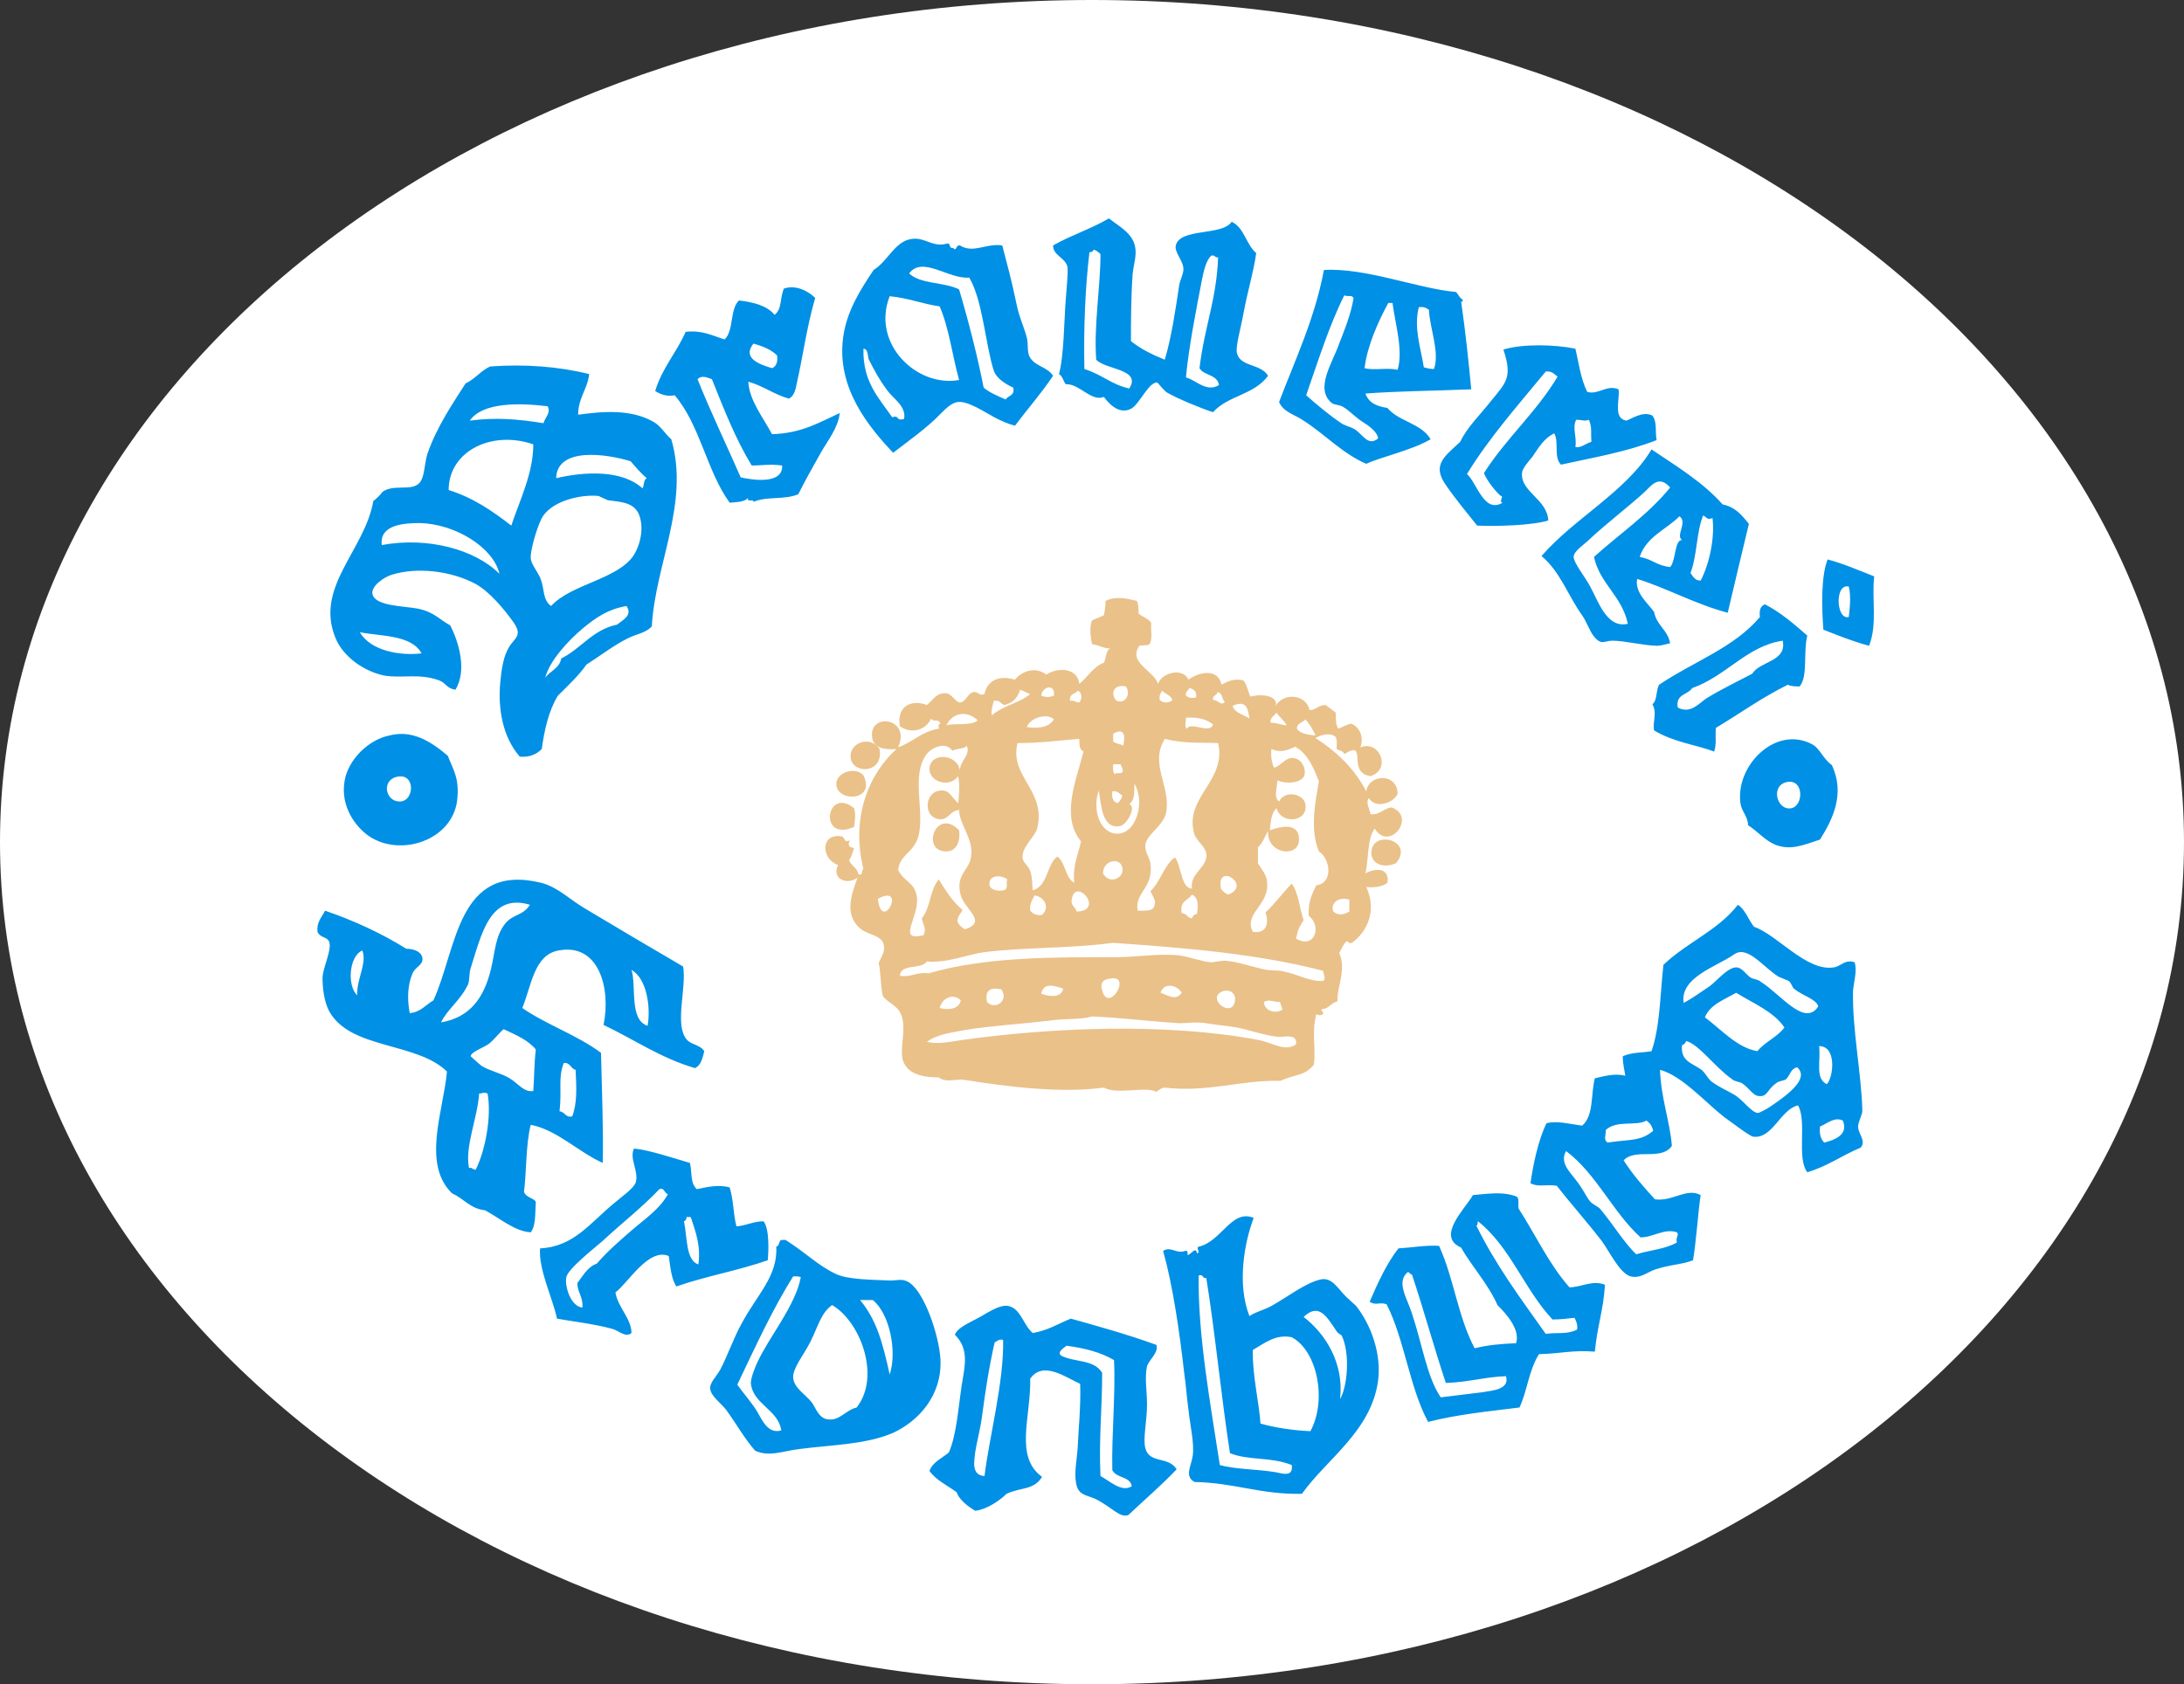
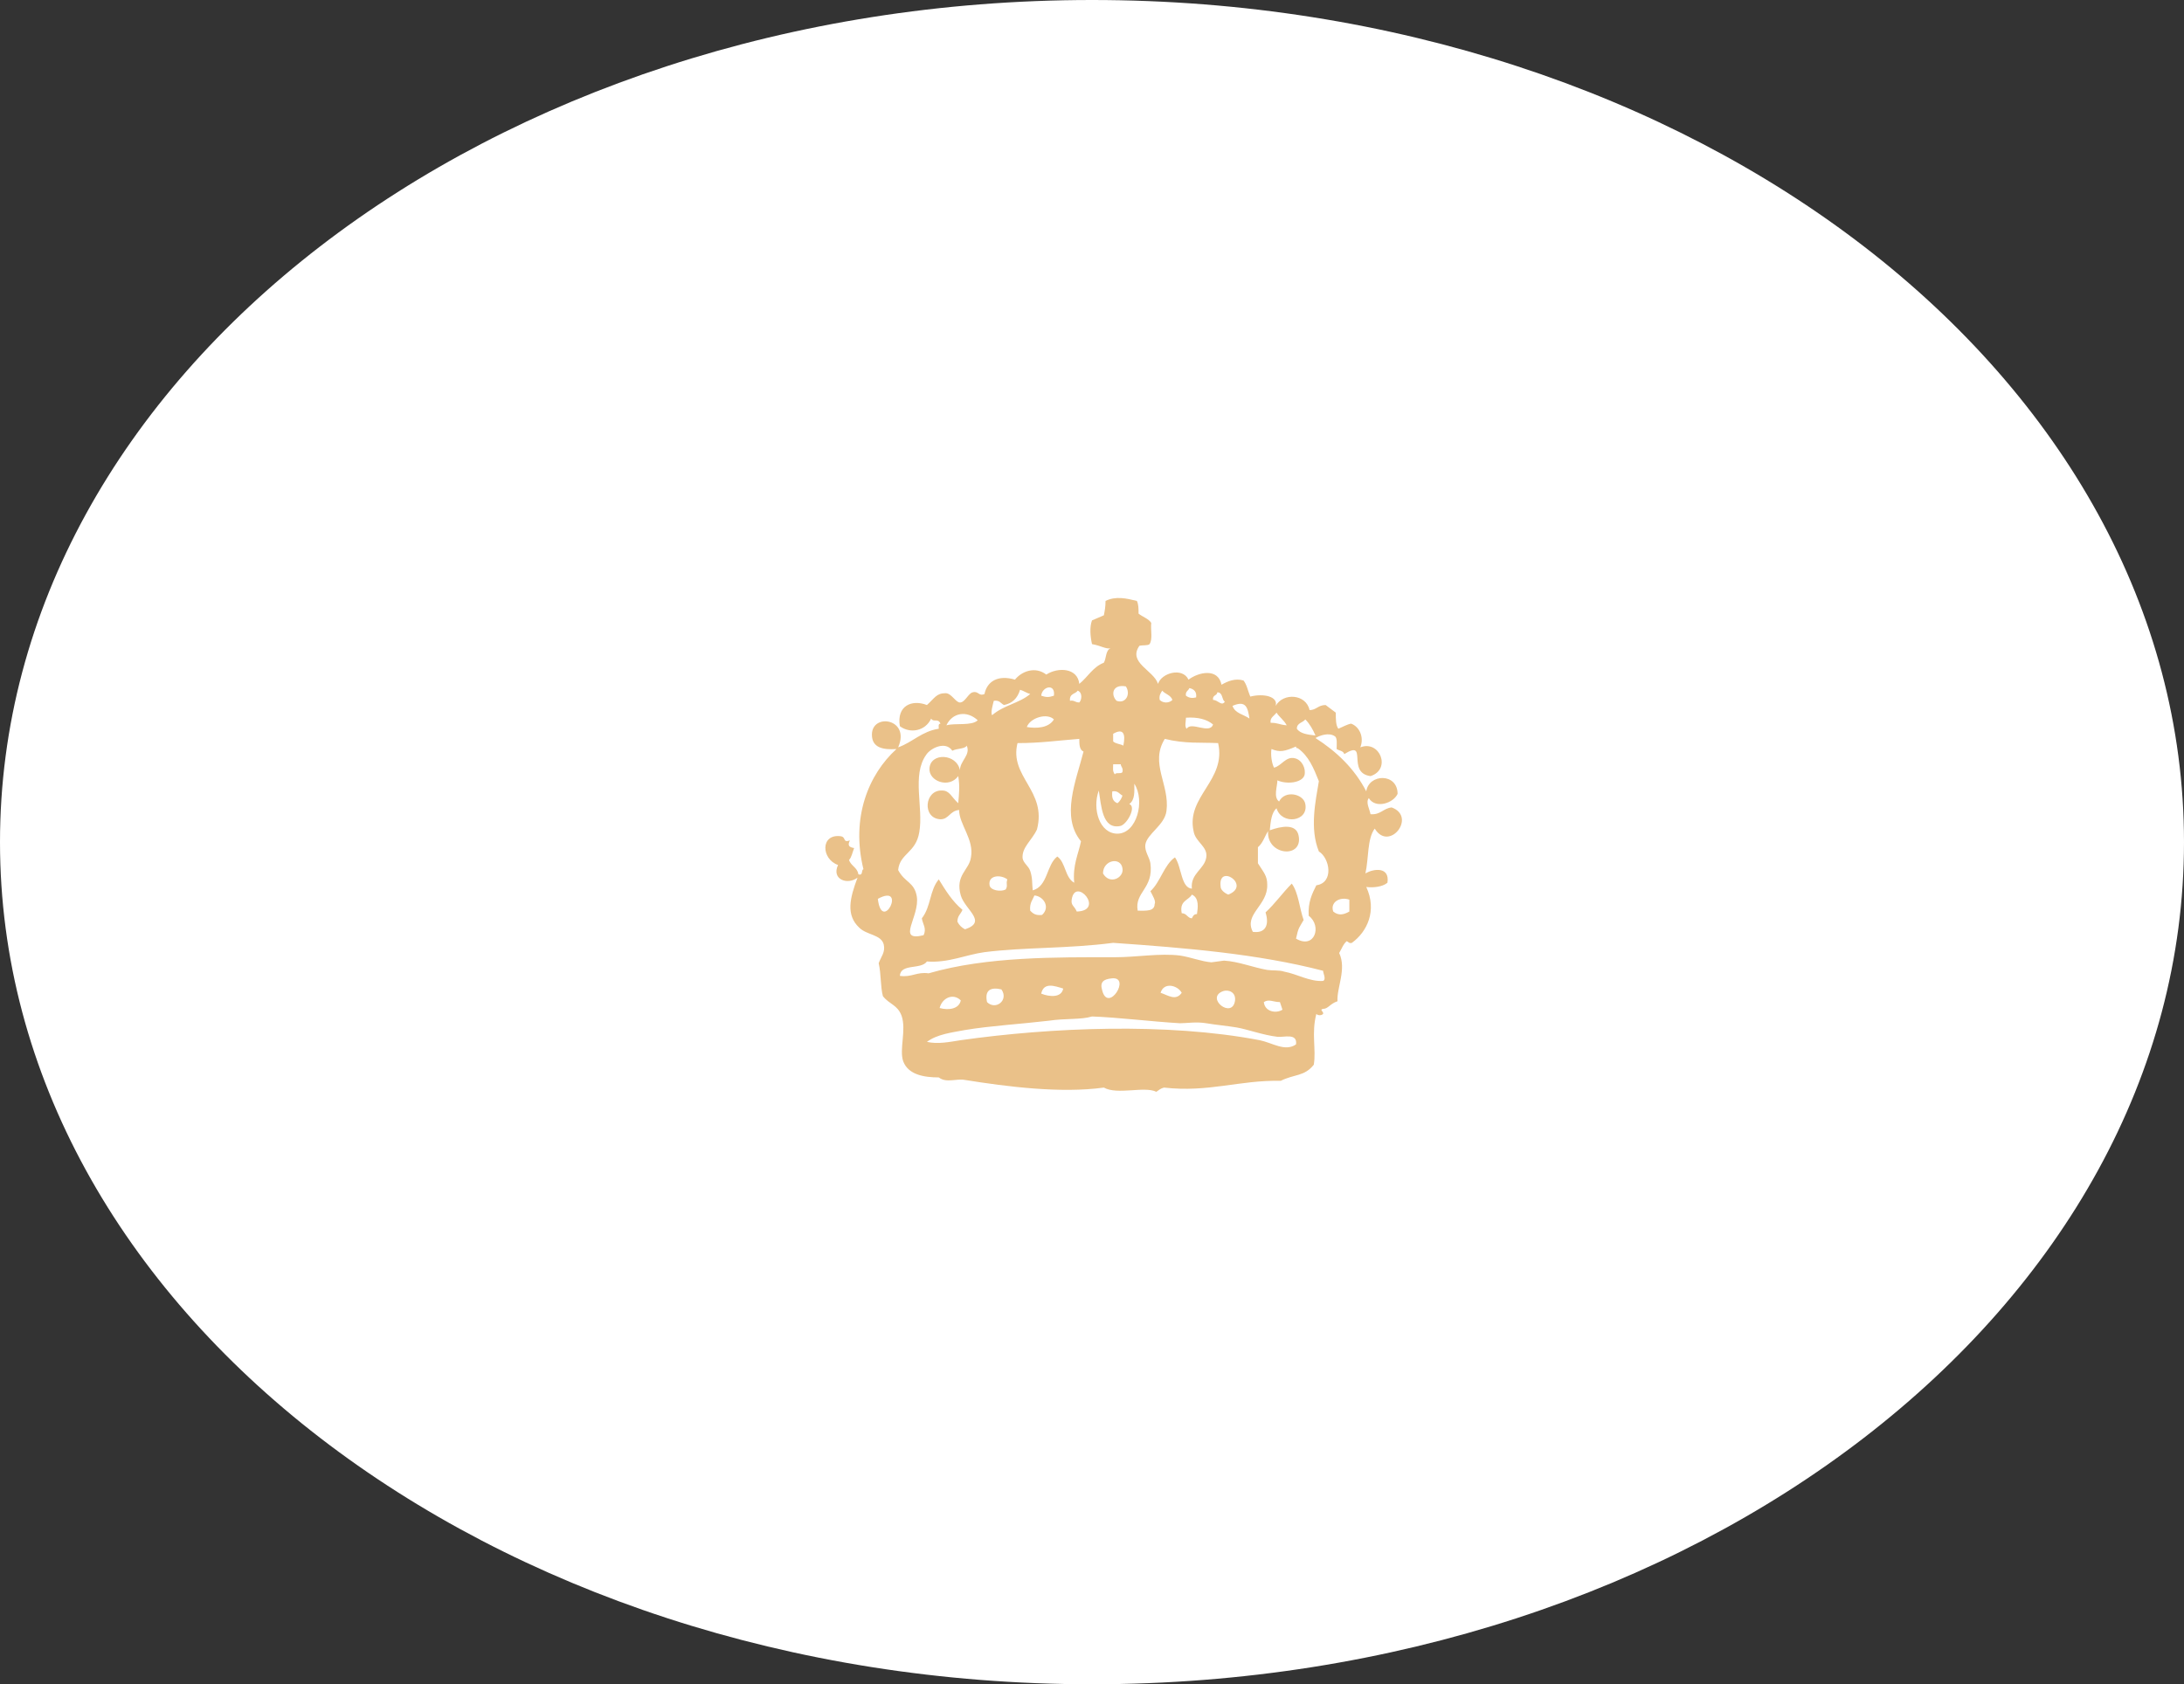
<svg xmlns="http://www.w3.org/2000/svg" version="1.1" id="Ebene_1" x="0px" y="0px" width="258px" height="199px" viewBox="0 0 258 199" style="enable-background:new 0 0 258 199;" xml:space="preserve">
  <rect x="0" y="0" width="258" height="199" fill="#333333" stroke="none" />
  <path id="Ebene_2" style="fill:#FFFFFF;" d="M129,0c71.2,0,129,44.5,129,99.5S200.2,199,129,199S0,154.5,0,99.5S57.8,0,129,0z" />
  <g id="Kronburger-Logo_xA0_Bild">
-     <path style="fill:#0090E5;" d="M137.6,42.5c0.8-2.7,1.3-6.1,1.7-8.8c0.1-0.6,0.5-1.3,0.5-1.9c0-1-1.1-2-0.9-2.8   c0.5-2.1,5.5-1.1,6.6-2.8c1.5,0.7,1.7,2.7,2.9,3.7c-0.3,2.2-1,4.4-1.5,7.1c-0.3,1.7-0.9,3.7-0.8,4.6c0.3,1.8,2.8,1.3,3.7,2.8   c-1.7,2.3-4.7,2.3-6.5,4.3c-1.3-0.4-4.2-1.6-5.4-2.3c-0.4-0.2-1.1-1.2-1.2-1.2c-1-0.1-2.1,2.6-3.1,3.1c-1.2,0.6-2.3-0.2-3.2-1.4   c-1.5,0.6-2.9-1.6-4.5-1.5c-0.3-0.4-0.4-1-0.8-1.2c0.6-2.2,0.6-6.4,0.8-8.8c0.1-1.5,0.3-3.2,0.2-3.9c-0.3-1.1-1.7-1.3-1.7-2.5   c2.1-1.2,4.6-2,6.6-3.2c1.1,0.9,2.8,1.7,3.1,3.4c0.2,1-0.2,2.1-0.3,3.2c-0.2,2.8-0.2,5.9-0.2,7.9C134.7,41.2,136.1,41.9,137.6,42.5   L137.6,42.5z M129.2,29.5c-0.1,0.2-0.2,0.3-0.5,0.3c-0.5,4.1-0.7,9-0.6,13.8c2.2,0.7,3.1,1.8,5.3,2.3c1.5-2.3-2.8-2.2-3.9-3.4   C129.2,38.4,130,34,130,30C129.7,29.8,129.6,29.6,129.2,29.5z M143.1,30.2c-0.6,0.5-0.9,1.8-1.1,2.8c-0.7,3.6-1.6,8.2-1.9,11.6   c1.2,0.3,2.4,1.8,3.9,0.9c-0.2-1.3-1.8-1.1-2.3-2c0.6-5,2-8,2.2-13.1C143.5,30.5,143.6,30.1,143.1,30.2L143.1,30.2z M173.8,46   c-5,0.2-8.5,0.2-12.5,0.5c0.4,1.1,1.3,1.5,2.6,1.7c1.3,1.6,4,1.8,5.1,3.7c-2.2,1.3-5.9,2.1-7.6,2.9c-2.8-1.2-4.9-3.5-7.4-5.1   c-1-0.7-2.4-1-2.9-2.2c1.9-5,4.2-9.8,5.3-15.6c4.9-0.3,11.1,2.2,15.6,2.6c0.3,0.3,0.4,0.7,0.8,0.9c0,0.3-0.1,0.3-0.2,0.2   C173.1,39,173.5,42.8,173.8,46z M158.8,34.9c-1.8,3.6-3.1,7.8-4.5,11.8c1,0.9,2.8,2.4,4,3.2c0.5,0.4,1.2,0.5,1.7,0.8   c1,0.6,1.6,2.1,2.8,1.1c-0.1-0.8-1.1-1.5-1.9-2c-0.8-0.5-1.5-1.3-2.2-1.7c-0.4-0.3-1-0.2-1.4-0.5c-2-1.7,0.1-4.7,0.9-7   c0.7-1.8,1.4-3.5,1.7-5.4C159.6,34.8,159.4,35.1,158.8,34.9z M164,35.8c-1.2,2.2-2.5,5.1-2.8,7.7c1.1,0.3,2.7-0.1,3.9,0.2   c0.7-2.3-0.3-5.5-0.6-7.9H164L164,35.8z M168.8,36.6c-0.3-0.2-0.6-0.4-1.2-0.3c-0.6,2.5,0.2,4.6,0.6,7.1c0.4,0.1,0.7,0.2,1.2,0.2   C170.1,41.6,168.9,38.8,168.8,36.6z M96.3,35.2c-1,3.4-1.5,7.2-2.2,10.2c-0.1,0.6-0.3,1.4-0.9,1.7c-1.8-0.5-3-1.5-4.8-2   c0.1,2.2,1.8,4.3,2.8,6.2c3.5-0.1,5.6-1.4,8-2.5c-0.2,1.8-1.4,3.2-2.3,4.8s-1.8,3.2-2.6,4.8c-1.7,0.7-3.7,0.2-5.3,0.9   c0.1-0.4-0.9,0.1-0.6-0.5c-0.5,0.6-1.6,0.5-2.2,0.6c-2.7-3.7-3.5-9.2-6.5-12.7c-0.8,0.2-1.7-0.1-2.3-0.5c0.8-2.7,2.5-4.5,3.6-7   c2.1-0.2,3.2,0.5,4.6,0.9c1.1-1,0.6-3.6,1.7-4.6c1.7,0.2,3.3,0.6,4.2,1.7c0.9-0.7,0.6-1.9,1.1-3.1C94,33.6,95.5,34.4,96.3,35.2z    M91.2,43.5c0.5-0.2,0.7-0.7,0.6-1.5c-0.7-0.7-1.7-1.1-2.8-1.4C87.6,42.4,89.9,43.1,91.2,43.5z M84.1,44.8c-0.6-0.2-1.2-0.5-1.7,0   c1.6,4,3.4,7.7,5.1,11.6c1.3,0.3,5,0.9,4.9-1.4c-1.6-0.2-2.2,0-3.6,0C86.9,51.9,85.5,48.3,84.1,44.8z M186.1,41.2   c0.4,1.6,0.6,3.5,1.4,5.1c1.3,0.4,2.3-0.9,3.7-0.3c0.2,1.1-0.7,3.4,0.9,3.7c0.5-0.1,1.9-1.2,3.1-0.6c0.6,0.8,0.3,1.9,0.5,2.9   c-3.6,1.4-7.2,2-11.3,2.9c-0.9-0.9-0.2-2.7-0.8-3.7c-1.2,0.6-1.7,1.5-2.6,2.8c-0.5,0.6-1.2,1.4-1.2,1.9c-0.2,2.2,3,3.1,3.1,5.6   c-2,0.6-6.2,0.7-8.4,0.6c-0.8-1-2.7-3.3-3.7-4.8c-1.7-2.4-0.1-3.4,1.7-5.1c0.8-1.7,2.2-3,3.7-4.9c1.7-2.1,2.5-2.7,1.4-6   C179.9,40.6,183.7,40.7,186.1,41.2z M175.3,55.9c2.6-4.1,6.2-7.2,8.7-11.4c-0.4-0.3-0.7-0.7-1.4-0.6c-3.2,3.9-6.6,7.7-9.3,12.1   c1.2,1.1,2,4.7,4.2,3.4c-0.5-0.1,0.2-0.8-0.2-0.8C176.8,58.2,175.7,56.9,175.3,55.9z M186.1,52.8c0.6,0.2,1.2-0.4,1.9-0.6   c-0.1-1.1,0.1-1.7-0.3-2.6c-0.6,0.2-0.7,0-1.5,0C185.7,50.5,186.3,51.7,186.1,52.8L186.1,52.8z M69.6,44.2C69.4,46,68.3,47,68.3,49   c2.9-0.4,6.3-0.7,9,0.9c0.8,0.5,1.3,1.4,2,2c2.2,7.5-1.9,14.8-2.3,22.1c-0.7,0.8-1.8,0.9-2.8,1.4c-1.8,0.9-3.3,2.1-4.9,3.1   c-1,1.4-2.2,2.5-3.4,3.7c-1.1,1.8-1.6,4.1-1.9,6.3c-0.6,0.6-1.4,1-2.6,0.9c-2-2.3-2.6-5.6-2.3-8.8c0.1-1.1,0.3-2.7,0.8-3.7   c0.7-1.6,2.1-1.6,0.6-3.6c-1.1-1.5-2.7-3.4-4.3-4.3c-3-1.6-7-2-9.9-1.1c-1,0.3-2.5,1.4-2.3,2.3c0.3,1.4,3.6,1.4,5.3,1.7   c2,0.4,2.6,1.3,3.9,2c1,2,2,5.3,0.6,7.6c-1.1-0.2-1.1-0.8-1.9-1.1c-2.4-0.9-4.5-0.2-6.6-0.6c-2.3-0.5-4.8-2.2-5.7-4.5   c-2.4-6,3.5-10.3,4.5-16.1c0.4-0.3,0.8-0.7,1.1-1.1c1.3-0.9,3.2-0.1,4.2-0.9c0.8-0.6,0.7-2.4,1.1-3.6c1.1-3.2,3.1-6.1,4.5-8.3   c1.1-0.5,1.8-1.5,2.9-2C62,43,66,43.3,69.6,44.2L69.6,44.2z M55.5,49.7c3-0.4,5.6-0.2,8.7,0.3c0.2-0.7,0.9-1.2,0.5-2   C61.4,47.6,57,47.5,55.5,49.7z M53,57.9c2.9,0.9,5.2,2.5,7.4,4.2c1-3,2.6-6.2,2.6-9.6C58.1,50.8,53,53.3,53,57.9z M76.4,56.5   c-0.7-0.6-1.3-1.3-1.9-2c-2.9-0.9-8.7-1.7-8.8,2c3.4-0.8,7.8-1,10.2,1.2C76.1,57.4,76,56.7,76.4,56.5z M74.8,65.7   c0.8-1.2,1.4-3.4,0.6-5.1c-0.7-1.3-2.2-1.3-3.6-1.5l-1.1-0.5c-2-0.2-5.2,0.5-6.5,2.3c-0.6,0.8-1.6,4.1-1.5,5.1   c0.1,0.8,0.9,1.6,1.2,2.5c0.4,1,0.2,2.4,1.2,3.1C67.5,69,72.8,68.5,74.8,65.7z M49.6,61.8c-1.9,0-4.8,0.2-4.5,2.6   c5.4-1,11,0.5,13.9,3.4C58.3,64.7,53.8,61.9,49.6,61.8z M68.9,74.2c-1.8,1.5-4,3.9-4.5,5.9c0.5-0.8,1.7-1.1,1.9-2.3   c2.4-1.2,3.7-3.4,6.6-4c0.6-0.5,1.9-1.1,1.1-2.2C71.8,72,70.5,72.9,68.9,74.2z M49.8,77.2c-1.2-2.2-4.7-2-7.3-2.5   C43.8,76.9,47.2,77.5,49.8,77.2z M195.1,53.1c2.8,1.9,6,3.8,8.4,6.5c1.5,0.3,2.3,1.3,3.1,2.3c-0.9,3.7-1.6,6.7-2.5,10.5   c-3.8-1-7.4-3-10.7-4c-0.3,1.6,1.2,2.8,2,3.9c0.3,1.6,1.6,2.1,1.9,3.7c-0.5,0.1-1.1,0.3-1.5,0.3c-1.5,0-3.9-0.6-5.3-0.6   c-1,0-1.3,0.6-2.2-0.5c-0.5-0.6-0.9-1.8-1.4-2.5c-1.6-2.2-2.6-5.2-4.8-7C186,61.2,192.1,58.1,195.1,53.1L195.1,53.1z M194.2,58.2   c-1.4,1.3-4.7,3.9-6.3,5.4c-0.8,0.8-2,1.5-2,2.2s1.3,2.3,1.9,3.4c1,1.8,2,5.1,4.5,4.5c-0.7-3.3-3.3-4.7-4-7.9c3-2.7,6.4-5,9-8.2   C195.9,56,195,57.5,194.2,58.2z M199.7,67.7c0.3,0.4,0.5,0.9,1.2,0.9c1-1.9,1.7-5,1.4-7.4c-0.6,0.3-0.7-0.1-1.1-0.3   C200.4,62.8,200.5,65.6,199.7,67.7L199.7,67.7z M193.7,65.8c1.6,0.3,1.9,1,3.6,1.2c0.7-0.8,0.5-3.2,1.4-3.2   c-0.8-0.5,0.7-2.1-0.3-2.8C196.8,62.6,194.5,63.4,193.7,65.8L193.7,65.8z M221.4,68.1c-0.3,2.8,0.4,5.6-0.6,8.2   c-1.9-0.5-3.6-1.2-5.4-1.9c-0.2-2.5-0.3-6.3,0.5-8.3C217.8,66.6,219.6,67.4,221.4,68.1z M218.4,72.9c0.1-0.9,0.3-2.4,0-3.6   C216.7,68.9,216.9,73.3,218.4,72.9z" />
    <path style="fill:#EAC189;" d="M150.7,83.4c0.9-1.6,3.6-1.4,4,0.5c0.8,0,1-0.6,1.9-0.6c0.4,0.3,0.8,0.6,1.2,0.9   c0,0.8,0,1.5,0.3,1.9c0.5-0.2,1-0.5,1.5-0.6c0.9,0.3,1.6,1.5,1.1,2.8c2.3-0.9,3.7,2.6,1.2,3.4c-2.9-0.4-0.2-4.4-3.1-2.6   c-0.1-0.4-0.6-0.4-0.9-0.6c0-0.5,0.1-1.3-0.2-1.5c-0.7-0.5-1.8-0.1-2.3,0.2c2.5,1.6,4.6,3.6,6,6.3c0.3-2.1,3.7-2.2,3.7,0.3   c-0.5,1.1-2.6,1.8-3.4,0.5c-0.4,0.5,0.1,1.3,0.2,1.9c1.2,0.1,1.5-0.7,2.5-0.8c3,1.1-0.3,5.3-2,2.5c-0.9,1.2-0.7,3.5-1.1,5.3   c1-0.6,2.9-0.8,2.6,1.1c-0.6,0.5-1.7,0.6-2.5,0.5c1.3,2.8,0.1,5.3-1.7,6.6c-0.3,0.1-0.4-0.1-0.6-0.2c-0.4,0.3-0.6,0.9-0.9,1.4   c0.9,1.9-0.3,4.1-0.2,5.7c-0.9,0.3-1.1,0.9-1.7,0.9c-0.5,0.1,0.1,0.3,0,0.6c-0.2,0.2-0.6,0.2-0.8,0c-0.6,2.3,0,4.2-0.3,6   c-1.1,1.4-2.3,1.1-3.9,1.9c-4.9-0.1-8.5,1.4-13.8,0.8c-0.4,0.1-0.6,0.3-0.9,0.5c-1.4-0.7-4.6,0.4-6.2-0.5   c-5.1,0.7-11.4-0.1-16.4-0.9c-1-0.2-2.2,0.4-3.1-0.3c-1.7,0-3.6-0.3-4.2-1.9c-0.5-1.4,0.4-3.7-0.2-5.4c-0.5-1.3-1.4-1.3-2.2-2.3   c-0.3-1.1-0.2-2.6-0.5-3.9c0.3-0.8,0.8-1.3,0.6-2.2c-0.3-1.2-2-1.1-2.9-2c-1.6-1.5-1.1-3.5-0.2-5.9c-1.2,0.9-3.1,0.2-2.3-1.5   c-2-0.7-2.1-3.7,0.3-3.4c0.7,0.1,0.2,0.8,1.1,0.5c-0.3,0.6-0.1,0.8,0.5,0.9c-0.2,0.5-0.3,1.1-0.6,1.4c0.2,0.7,1,0.9,1.1,1.7   c0.6,0.2,0.3-0.5,0.6-0.6c-1.5-6.1,0.6-11.2,3.9-14.2c-1.5,0.1-2.9-0.1-2.9-1.7c0-2.6,4.6-1.9,3.1,1.5c1.7-0.6,2.8-1.9,4.8-2.2   c0-0.2-0.1-0.6,0.2-0.6c-0.3-0.7-0.8-0.1-1.1-0.6c-0.7,1.5-2.5,1.8-3.7,0.9c-0.4-2.4,1.4-3.2,3.2-2.5c0.9-0.8,1.1-1.4,2.2-1.4   c0.7,0,1.2,1.1,1.7,1.1c0.6,0,1-1.1,1.5-1.2c0.7-0.2,0.7,0.5,1.4,0.2c0.3-1.5,1.6-2.3,3.6-1.7c0.8-1,2.4-1.6,3.7-0.6   c1.4-0.9,3.7-0.8,3.9,1.1c1-0.8,1.6-2,2.9-2.5c0.3-0.5,0.2-1.5,0.8-1.7c-0.6,0.1-1.1-0.3-2.2-0.5c-0.2-0.9-0.3-2,0-2.8   c0.5-0.2,0.9-0.4,1.4-0.6c0.1-0.5,0.2-1,0.2-1.7c1.2-0.6,2.5-0.3,3.7,0c0.2,0.4,0.2,0.9,0.2,1.5c0.5,0.4,1.2,0.6,1.5,1.1   c-0.1,0.8,0.2,1.9-0.2,2.5c-0.2,0.2-0.8,0.1-1.2,0.2c-1.4,2,1.7,2.9,2.2,4.5c0.4-1.3,2.9-2,3.6-0.5c1.2-0.9,3.5-1.4,3.9,0.6   c0.7-0.4,1.6-0.8,2.6-0.5c0.4,0.5,0.5,1.2,0.8,1.9C149.3,81.9,151,82.3,150.7,83.4L150.7,83.4z M123,82.2c0.6,0.2,0.9,0.2,1.5,0   C124.7,80.7,123.1,81.1,123,82.2z M131.9,82.8c1.1,0.4,1.7-0.8,1.1-1.7C131.4,80.8,131.2,82.1,131.9,82.8z M140.1,82.2   c0.4,0.3,0.8,0.3,1.2,0.2c0.1-0.7-0.3-1-0.8-1.1C140.4,81.6,140,81.7,140.1,82.2L140.1,82.2z M118.6,83.3c-0.4-0.2-0.5-0.6-1.2-0.5   c-0.1,0.4-0.4,1.4-0.2,1.7c1.4-1.2,3.2-1.4,4.5-2.5c-0.4-0.1-0.8-0.4-1.2-0.5C120.2,82.5,119.6,83.1,118.6,83.3z M126.4,82.8   c0.5-0.1,0.6,0.2,1.1,0.2c0.3-0.3,0.4-1.2-0.2-1.4C127.1,82,126.3,81.9,126.4,82.8z M137,82.7c0.4,0.4,1.1,0.4,1.5,0   c-0.2-0.6-0.9-0.7-1.2-1.1C137.1,81.9,136.9,82.2,137,82.7z M143.3,82.7c0.6,0,1,0.8,1.4,0.2c-0.4-0.2-0.2-1.1-0.9-1.1   C143.8,82.2,143.2,82.1,143.3,82.7z M145.6,83.4c0.3,0.9,1.3,1,2,1.5C147.4,83.6,147.2,82.7,145.6,83.4z M111.8,85.7   c1-0.3,3,0.1,3.7-0.6C114.2,83.9,112.5,84.2,111.8,85.7z M150.1,85.4c0.9,0,0.9,0.2,1.9,0.3c-0.3-0.6-0.9-1-1.2-1.5   C150.5,84.6,150,84.8,150.1,85.4L150.1,85.4z M121.3,85.9c1.2,0.2,2.6,0.1,3.2-0.9C123.7,84.2,121.7,84.8,121.3,85.9z M140.2,86.1   c0.5-0.9,2.7,0.7,3.1-0.5c-0.7-0.6-1.8-0.9-3.2-0.8C140.1,85.2,139.9,85.9,140.2,86.1L140.2,86.1z M153.2,86.1   c0.4,0.6,1.3,0.7,2.2,0.8c-0.3-0.7-0.7-1.4-1.2-1.9C153.9,85.4,153.2,85.4,153.2,86.1z M131.5,86.7v0.9c0.3,0.3,0.9,0.3,1.2,0.5   C133,86.7,132.7,86,131.5,86.7z M128,88.8c-0.5-0.2-0.5-0.9-0.5-1.5c-2.6,0.2-4.6,0.5-7.3,0.5c-1,4,3.5,5.6,2.3,10.2   c-0.6,1.3-1.8,2.1-1.7,3.4c0.1,0.6,0.7,0.9,0.9,1.5c0.3,0.9,0.2,1.5,0.3,2.3c1.8-0.5,1.6-3,2.9-4c1,0.7,0.9,2.5,2,3.1   c-0.2-2.1,0.5-3.4,0.8-4.9C125.3,96.5,127.1,92.3,128,88.8z M137.6,87.3c-1.8,2.9,0.6,5.4,0.2,8.5c-0.2,1.7-2.3,2.7-2.5,4   c-0.1,0.8,0.5,1.5,0.6,2.2c0.4,3-1.9,3.4-1.5,5.6c1,0,2,0.1,2-0.8c0.2-0.3-0.3-1.1-0.5-1.5c1.2-1.1,1.6-3.1,2.9-4   c0.8,1.1,0.7,3.6,2,3.7c-0.2-1.8,1.5-2.3,1.7-3.7c0.2-1.3-1.3-1.8-1.5-3.1c-0.9-4.1,3.9-6,2.9-10.4C141.9,87.7,140,87.9,137.6,87.3   z M112.5,88.7c-0.8-1.2-2.6-0.3-3.1,0.5c-1.7,2.4-0.3,6.2-0.8,9.1c-0.4,2.5-2.3,2.5-2.5,4.5c0.8,1.5,1.9,1.4,2.2,3.1   c0.4,2.4-2.5,5.4,0.8,4.6c0.4-0.8-0.1-1.3-0.2-2c1.1-1.4,0.9-3.3,2-4.6c0.8,1.3,1.6,2.6,2.8,3.6c-0.2,0.5-0.6,0.7-0.6,1.4   c0.2,0.4,0.5,0.7,0.9,0.9c2.7-0.9,0-2.3-0.5-4c-0.7-2.4,1-3,1.2-4.5c0.4-2.1-1.4-3.9-1.4-5.6c-1.1,0.1-1.2,1.1-2.2,1.1   c-2.2-0.1-1.9-3.5,0.2-3.4c0.9,0,1.1,0.8,1.9,1.5c0.1-1.3,0.2-1.9,0-3.2c-1.1,1.5-3.5,0.6-3.4-0.9c0.1-1.9,3.2-1.8,3.6,0.2   c0-1.1,1.3-1.8,0.8-2.9C114,88.5,113.1,88.4,112.5,88.7L112.5,88.7z M154.6,108.2c-0.1-1.6,0.4-2.6,0.9-3.6c2.1-0.3,1.6-3.2,0.3-4   c-1.1-2.7-0.4-5.9,0-8.3c-0.6-1.5-1.2-3-2.5-3.9c-0.1,0-0.2,0-0.2-0.2c-1.4,0.6-1.9,0.7-2.9,0.3c-0.1,0.6,0,1.6,0.3,2.2   c0.9-0.2,1.4-1.4,2.5-1.1c0.8,0.2,1.3,1.2,1.1,2c-0.3,0.9-2.1,1.1-3.2,0.6c0,0.7-0.5,2,0.2,2.5c0.7-1.4,2.9-0.9,3.1,0.3   c0.4,2.1-2.8,2.5-3.4,0.5c-0.6,0.5-0.7,1.6-0.8,2.6c1.4-0.5,3.1-0.8,3.4,0.6c0.6,2.8-3.8,2.4-3.6-0.5c-0.4,0.6-0.6,1.4-1.2,1.9v1.9   c0.7,1.1,1.1,1.5,1.1,2.5c0.1,2.5-2.8,3.5-1.7,5.6c1.4,0.2,2-0.7,1.5-2.3c1.1-1,2-2.3,3.1-3.4c0.8,1.1,0.9,2.9,1.4,4.3   c-0.5,0.9-0.6,0.8-0.9,2.2C155.3,112.2,156.2,109.4,154.6,108.2L154.6,108.2z M131.7,91.5c0.1-0.3,0.8,0,0.9-0.3   c0.1-0.5-0.2-0.6-0.2-0.9h-0.9C131.5,90.8,131.4,91.1,131.7,91.5z M133.4,95c0.9,0.3-0.3,2.5-1.1,2.6c-2.1,0.4-2.2-2.4-2.5-4.2   c-0.8,2.2,0.1,5.1,2.2,5.1c2.3,0,3.3-3.9,2-5.9C134,93.5,134.1,94.5,133.4,95z M132,94.9c0.3-0.2,0.5-0.6,0.6-0.9   c-0.4-0.2-0.5-0.6-1.2-0.5C131.3,94.3,131.5,94.7,132,94.9z M132.6,102.6c-0.2-1.4-2.3-1-2.3,0.6   C131.1,104.6,132.8,103.7,132.6,102.6z M144.2,104.8c0,0.3,0.4,0.7,0.9,0.9C147.9,104.6,143.8,101.9,144.2,104.8z M116.9,104.6   c0.1,0.6,1.3,0.8,1.9,0.5c0.3-0.5,0-0.6,0.2-1.2C118.2,103.3,116.7,103.4,116.9,104.6z M126.6,106.3c-0.1,0.7,0.3,0.7,0.6,1.4   C130.6,107.6,127,103.5,126.6,106.3z M103.7,106.2C104.2,110.4,107.2,104.3,103.7,106.2z M121.7,107.6c0.3,0.3,0.6,0.6,1.4,0.5   c1-0.9,0.2-2.2-0.9-2.3C122,106.3,121.6,106.7,121.7,107.6z M139.6,107.9c0.6,0,0.7,0.6,1.2,0.6c0.1-0.2,0.2-0.5,0.6-0.5   c0.1-0.7,0.3-1.9-0.6-2.3C140.4,106.4,139.3,106.4,139.6,107.9z M157.5,107.7c0.6,0.5,1.2,0.4,1.9,0v-1.4   C158.3,105.9,157.1,106.6,157.5,107.7z M131.5,111.4c-5.4,0.7-10.4,0.5-15.2,1.1c-2.2,0.3-4.3,1.3-6.8,1.1c-0.7,1-3.1,0.2-3.2,1.7   c1.4,0.2,2-0.5,3.4-0.3c6.9-2,15.1-1.9,22-1.9c2.6,0,5.3-0.5,7.7-0.2c1.3,0.2,2.5,0.7,3.7,0.8l1.5-0.2c1.7,0.1,3.4,0.8,5.1,1.1   c0.7,0.1,1.4,0,2,0.2c1.6,0.3,3,1.2,4.6,1.1c0.4-0.2,0-0.9,0-1.2C148.6,112.7,140.1,112,131.5,111.4z M130.2,117   c0.7,2.8,3.5-1.7,1.1-1.4C130.4,115.7,129.9,116,130.2,117z M123,117.4c1,0.4,2.4,0.5,2.6-0.6C124.6,116.5,123.3,116,123,117.4z    M137.1,117.3c0.9,0.3,1.8,1,2.5,0C139.1,116.4,137.5,116,137.1,117.3z M116.6,118.4c1,1,2.6-0.2,1.7-1.5   C117,116.6,116.3,117,116.6,118.4z M145.9,118.2c0.1-1-0.8-1.3-1.4-1.1C142.3,117.9,145.6,120.5,145.9,118.2z M111,119.1   c1.1,0.3,2.3,0.1,2.5-0.9C112.6,117.3,111.3,117.9,111,119.1z M149.3,118.4c0.1,1.1,1.4,1.4,2.2,0.9l-0.3-0.9   C150.4,118.4,149.9,118,149.3,118.4z M150.9,122.5c-1.7-0.2-3.6-0.9-4.8-1.1s-2.4-0.3-3.6-0.5c-1.2-0.2-2.3,0-3.1,0   c-3.4-0.2-7.4-0.7-10.4-0.8c-1.3,0.4-3.1,0.2-5.1,0.5c-3.4,0.4-6.9,0.6-9.9,1.1c-1.6,0.3-3.3,0.5-4.5,1.4c1.3,0.3,2.7,0,4-0.2   c10.6-1.5,24.3-2.1,35.3,0c1.5,0.3,3,1.4,4.3,0.5C153.3,122,151.6,122.6,150.9,122.5L150.9,122.5z" />
-     <path style="fill:#0090E5;" d="M213.5,75.1c-0.5,2,0.1,4.8-0.9,6c-0.6,0-1,0-1.4-0.2c-3.2,1.6-5.5,3.3-8.5,5.1   c-0.1,1.2,0.1,1.8-0.2,2.8c-2.1-0.8-4.8-1.1-7.1-2.5c-0.2-1.1,0.4-2-0.2-3.1c0.6-0.4,0.4-1.7,0.8-2.3c4-2.7,8.9-4.4,11.9-8   c-0.1-0.9,0.1-1.3,0.6-1.5C210.4,72.4,211.9,73.7,213.5,75.1z M199.9,81.3c-0.5,0.8-2,0.7-1.7,2.3c1.5,0.8,2.5-0.5,3.4-1.1   c1.8-1.1,3.7-2,5.4-2.9c0.9-1.5,4.1-1.4,3.6-3.9C206.4,76.3,203.9,79.9,199.9,81.3L199.9,81.3z M52.9,89.3c0.7,1.8,1.4,2.7,1.1,5.3   c-0.6,4.7-6.7,6.7-10.4,4.2c-1.6-1.1-3.4-3.5-2.9-6.5c0.4-2.5,2.8-4.9,5.3-5.4C48.7,86.2,50.9,87.6,52.9,89.3z M47.3,94.7   c1.7-0.1,1.8-3.5-0.5-2.9C45,92.3,45.6,94.8,47.3,94.7z M216.4,90.4c1.6,3.4,0.1,6.4-1.4,8.8c-2.1,0.7-3.5,1.3-5.3,0.6   c-1.2-0.5-2.1-1.6-3.2-2.3c0-1-0.8-1.7-0.9-2.6c-0.6-4.4,4.1-9.2,8.4-7C215,88.4,215.3,89.6,216.4,90.4z M211.6,95.5   c1.5-0.3,1.5-3.5-0.5-3.1S209.9,95.8,211.6,95.5z" />
-     <path style="fill:#EAC189;" d="M103.9,88.5c0.5,2.9-3.1,3-3.4,1.1C100.2,87.8,102.8,86.8,103.9,88.5z M102,91.6   c1.5,3.1-3.1,3.2-3.2,1.1C98.7,91.3,101,90.5,102,91.6z M100.9,95.5c0.2,0.7,0.1,1.4,0,2.2C96.6,99.6,97.6,92.8,100.9,95.5z    M113.3,98.1c0.2,1.6-0.5,2.5-1.5,2.5C108.7,100.6,110.6,95.3,113.3,98.1z M164.9,102c-1.7,0.7-2.9-0.1-2.9-1.2   C162,97.9,167.2,99.3,164.9,102z" />
-     <path style="fill:#0090E5;" d="M80.7,114.2c0.4,2.5-0.9,6.4,0.2,8.3c0.5,1,1.7,0.8,2.3,1.7c-0.2,0.8-0.4,1.7-1.1,2   c-4.1-1.2-7.2-3.4-10.8-5.1c0.9-4.4-0.6-9.7-5.3-8.8c-2.9,0.5-3.2,4.1-4.3,6.8c2.9,2,6.5,3.2,9.3,5.3c0.1,4.6,0.3,9.2,0.2,13   c-2.9-1.3-5.4-3.9-8.5-4.5c-0.6,2.3-0.5,5.7-0.8,7.9c0.2,0.7,1.1,0.7,1.4,1.2c-0.1,1.5,0,2.8-0.6,3.6c-1.9-0.1-3.7-1.7-5.4-2.6   c-1.8-0.2-2.5-1.4-3.9-2c-3.6-3.5-1-9.8-0.6-14.4c-3.6-3.5-11.4-2.6-13.9-7.1c-0.6-1.1-0.8-2.7-0.8-4c0.1-1.4,1.1-3.2,0.8-4.2   c-0.3-0.7-1-0.4-1.4-1.2c-0.1-1.2,0.5-1.7,0.9-2.5c3.5,1.2,6.7,2.7,9.6,4.5c1,0,1.8,0.4,1.9,1.1c0.1,0.9-0.9,1-1.2,1.9   c-0.7,1.7-0.5,3.5-0.3,4.6c1.3-0.1,1.9-1,2.8-1.5c2.8-6.1,2.8-16.3,12.7-13.9c2,0.5,3.4,2,5.3,3.1   C72.7,109.5,77.1,112.1,80.7,114.2z M55.6,114.4c-0.2,0.6-0.1,1.3-0.3,1.9c-0.9,1.9-2.5,3-3.2,4.5c3.5-0.6,5.1-3,5.9-6.3   c0.5-2.1,0.5-3.9,1.7-5.4c0.9-1.1,2.1-0.9,2.9-2.2C57.9,105.5,56.9,110.3,55.6,114.4z M42.2,117.6c-0.1-1.9,1.2-3.8,0.6-5.3   C41.2,113,41,116.5,42.2,117.6z M76.5,121.2c0.4-2.2-0.1-5.6-1.9-6.6C75.2,116.5,74.3,120.5,76.5,121.2z M59.5,121.6   c-0.6,0.5-0.9,1-1.7,1.7c-0.5,0.4-2.2,1-2.2,1.5c0,0,1.3,1.2,1.4,1.2c0.8,0.5,2.2,0.8,3.2,1.4s1.7,1.7,2.8,1.5   c0.1-1.1,0.1-3.4,0.3-4.9C62.4,122.9,61,122.3,59.5,121.6z M68,126.4c-0.6-0.1-0.6-0.9-1.4-0.8c-0.7,1.8-0.2,3-0.5,5.7   c0.7,0.1,0.7,0.8,1.5,0.6C68.2,130.3,68.1,128.5,68,126.4z M56.6,129.2c-0.2,3-1.7,6.2-1.2,8.8c0.4-0.1,0.4,0.2,0.8,0.2   c1.1-2.2,1.9-6.2,1.4-9C57,129,57.1,129.2,56.6,129.2z M219.1,113.7c0.3,1.1-0.1,2.2-0.2,3.4c-0.1,4.5,1,9.8,1.1,14.1   c0,0.6-0.5,1.3-0.5,1.9c0,0.9,1,1.7,0.3,2.5c-2.2,0.9-3.9,2.2-6.3,2.9c-1.3-1.7,0-6-1.1-7.9c-2.1,0.5-3,4-5.3,3.7   c-0.5-0.1-2.8-1.9-3.4-2.3c-2.3-1.8-5-4.9-7.6-5.6c0.1,3.3,1.2,6.2,1.4,9c-1.3,1.8-4.3,0.2-5.7,1.7c1.1,1.7,2.4,3.2,3.7,4.6   c2.1,0.3,3.7-1.4,5.4-0.5c-0.3,2-0.5,5.3-0.9,7.7c-1.2,0.5-2.7,0.5-4.5,1.1c-0.9,0.3-1.7,1.1-2.9,0.8c-1.3-0.4-2.5-3-3.4-4.2   c-1.7-2.2-3.9-4.7-5.3-6.5c-1.3-0.2-2.2,0.2-3.1-0.3c0.3-2.1,0.9-5.1,1.9-7.1c1.3-0.3,2.7,0.1,4.2,0.3c1.4-1.2,1-3.6,1.5-5.6   c1.3-0.3,2.4-0.6,3.6-0.3c-0.1-0.7-0.3-1.4-0.3-2.3c1.1-0.5,2.3-0.4,3.4-0.6c1-2.9,1-6.5,1.4-10.2c2.7-2.6,6.5-4.1,8.8-7.1   c0.9,0.6,1.2,1.7,1.9,2.6c2.7,0.9,6.2,5.3,9.4,4.8C217.5,114.2,217.9,113.3,219.1,113.7L219.1,113.7z M211.9,116.8   c-0.2-0.2-0.3-0.7-0.6-0.9l-1.2-0.5c-1.9-1.2-3.7-3.8-5.3-2.6c-2,1.4-6.4,2.7-5.9,5.7c1.1-0.6,1.9-1.2,3.1-2   c0.8-0.6,2.1-2.2,3.1-2.2c0.7,0,1.1,0.8,1.7,1.2c0.3,0.2,0.9,0.2,1.2,0.5c2.4,1.5,5.2,5.4,6.8,2.9C214.5,118,213,117.7,211.9,116.8   z M205.1,117.3c-1.4,0.8-3.1,1.4-3.7,2.9c1.9,1.4,3.8,3.6,6.2,4c0.9-1.1,2.4-1.7,3.2-2.8C209.5,119.5,207.2,118.6,205.1,117.3z    M211,127.5c-0.2,0.2-0.9,0.2-1.2,0.5c-1.1,0.8-1,1.6-2,1.5c-0.7,0-1.2-1-2-1.5c-0.3-0.2-0.9-0.2-1.2-0.5c-2-1.4-3.9-4.1-5.4-4.5   c-0.1,0.2-0.2,0.4-0.5,0.5c-0.2,1.9,1.2,2.1,2.3,2.9c0.5,0.4,0.7,1,1.2,1.4c0.8,0.6,1.9,1.1,2.6,1.5c1.2,0.7,2.1,2.2,2.9,2.2   c0.1,0,1.1-0.5,1.5-0.8c1.6-1.1,4.7-3.2,3.1-4.6C211.5,126.3,211.5,127,211,127.5L211,127.5z M215.8,128.1c0.8-0.8,1.2-4.5-0.9-4.5   C215.1,125.5,214.4,127.4,215.8,128.1z M215,133.1c-0.1,0.9,0.1,1.5,0.5,1.9c1.2-0.3,2.9-0.9,2.2-2.6   C216.7,131.9,215.8,132.8,215,133.1z M194.5,132.4c-1.2,0.7-3.5-0.1-4.8,1.1c0,0.8-0.3,1.1,0.2,1.5c2.5-0.4,3.9-0.1,5.4-1.4   C195.1,132.9,194.9,132.7,194.5,132.4L194.5,132.4z M186.3,139.6c0.7,0.9,1.1,1.8,1.5,2.3c0.3,0.4,0.9,0.6,1.2,0.9   c1.6,1.9,2.9,4.1,4.3,5.4c1.6-0.5,3.4-0.6,4.8-1.4c-0.2-0.6,0.3-0.9,0-1.2c-1.5-0.5-2.8,0.6-4.3,0.6c-3.3-3-5.2-7.5-8.8-10.2   C184.2,137.4,185.5,138.5,186.3,139.6L186.3,139.6z M81.5,137.4c0.3,1.3,0,2.3,0.8,3.1c1.1-0.2,2.5-0.6,3.9-0.2   c0.5,1.7,0.4,3.1,0.8,4.6c1.2-0.1,2-0.6,3.2-0.6c0.7,0.9,0.6,3.4,0.5,4.6c-3.4,1.2-7.4,1.9-10.8,3.1c-0.6-0.9-0.7-2.3-0.9-3.6   c-2.4-1-4.8,3.2-6.3,4.3c0.3,1.8,1.9,3.1,1.9,4.8c-0.7,0.6-1.5-0.3-2.3-0.5c-2.2-0.6-4.9-0.9-6.5-1.2c-0.5-2.4-2.2-5.8-2-8.3   c4-0.2,5.9-3,8.7-5.3c0.8-0.7,2.4-1.8,2.6-2.5c0.4-1.3-0.8-2.8-0.2-4C76.8,135.9,79.4,136.8,81.5,137.4z M77.9,140.5   c-2.1,2.2-4.2,3.8-6.8,6.2c-0.8,0.7-4,3.2-4.2,4.2c-0.2,0.9,0.4,3.4,1.9,3.6c0.1-1.3-0.6-1.8-0.6-2.9c0.7-0.9,1.2-1.9,2.3-2.3   c1.3-1.5,2.7-2.7,4.2-4s3.2-2.4,4.2-4.2C78.4,140.9,78.5,140.3,77.9,140.5z M80.8,144.3c0.4,1.9,0.2,4.6,1.7,5.1   c0.3-2.2-0.3-3.8-0.9-5.6h-0.5C81.1,144.1,81,144.2,80.8,144.3L80.8,144.3z M179.2,141.4c0.3,0.3,0.1,0.9,0.2,1.4   c2,3.1,3.6,6.6,6,9.3c1.4,0,2.7-0.9,4.2-0.3c-0.2,3.1-0.9,4.8-1.2,7.9c-2.7-0.2-3.7,0.2-6.6,0.3c-1.2,1.9-1.4,4.4-2.3,6.3   c-4,0.5-7.2,0.8-10.8,1.7c-2.2-4.1-2.8-9.8-4.9-13.9c-0.8-0.3-1.3,0.2-2-0.3c1-2.3,2-4.5,3.4-6.3c1.7-0.1,3.2-0.4,4.8-0.3   c1.8,4,2.2,8.3,4.2,12.1c1.7-0.4,2.9-0.5,4.9-0.6c0.5-1.6-1.1-3.4-2.2-4.5c-1.1-2.5-3.2-4.8-4.3-6.8c-3-1.3,0.5-4.6,1.4-6.2   C175.5,141.1,177.5,140.7,179.2,141.4L179.2,141.4z M174.4,144.8c2.3,4.7,5.3,8.7,8.2,12.8c1.4-0.2,2.5,0.1,3.7-0.5   c0.1-0.6-0.1-1-0.3-1.4c-0.9,0.1-1.6,0.2-2.6,0.2c-3.3-3.5-5-8.6-8.8-11.6C174.5,144.5,174.6,144.8,174.4,144.8L174.4,144.8z    M166.8,155.2c1.2,3.6,1.8,7.6,3.4,9.9c1.5-0.2,3.4-0.4,4.9-0.6c1.1-0.2,3.3-0.3,2.8-1.9c-2.6,0.1-4.3,0.7-7.1,0.8   c-1.4-4.2-2.6-8.6-4-12.8c-0.2,0-0.3-0.3-0.5-0.3C164.9,151.5,166.2,153.3,166.8,155.2z M148.1,143.9c-1.1,2.9-2,7.8-0.5,11.6   c0.7-0.5,1.7-0.7,2.6-1.2c1.8-1,4-2.7,5.7-3.1c1.4-0.4,2.1,1,3.1,2l1.2,1.1c1.8,2.3,3,5.7,2.6,8.8c-0.8,6-6.1,9.3-9,13.4   c-4.9,0.1-7.9-1.3-12.7-1.4c-1.2-0.7-0.4-1.8-0.2-3.1c0.2-1.5-0.3-3.5-0.5-5.4c-0.2-1.4-0.3-3-0.5-4.3c-0.6-5.3-1.4-10.6-2.5-14.5   c0.9-0.6,1.6,0.4,2.6,0c0.3-0.1,0.3,0.2,0.3,0.5c0.4-0.1,1-1.1,1.1-0.2c0.5-0.2-0.2-0.6,0.2-0.8   C144.3,146.7,145.5,142.8,148.1,143.9z M142.5,151c-0.5,0.1-0.3-0.5-0.9-0.3c-0.1,7.1,1.4,15.2,2.5,22.4c1.8,0.5,4.4,0.5,6.3,0.8   c0.9,0.1,2.4,0.8,2.2-0.8c-2.5-1-5-0.5-7.3-1.4C144.3,165.3,143.5,157.1,142.5,151L142.5,151z M158.5,157.8   c-0.1-0.1-0.5-0.3-0.6-0.5c-1.2-1.8-2.1-3.4-3.9-1.7c2.6,2,4.8,5.5,4.3,9.7C159.2,163.8,159.5,159.9,158.5,157.8L158.5,157.8z    M152.6,158c-1.9-0.4-3.2,0.7-4.6,1.5c-0.1,2.8,0.8,6.6,0.9,8.7c1.8,0.5,3.8,0.8,5.9,0.9C156.8,165.4,155.6,159.6,152.6,158z    M91.7,147.3c0.4-0.1,0.3-0.7,0.6-0.8h0.5c2.5,1.6,3.8,3,5.9,4c1.4,0.7,4.3,0.7,6.5,0.8c0.8,0,1.5-0.3,2.3,0.3c1.7,1.2,3.4,6,3.6,9   c0.2,4.3-2.6,7.3-5.6,8.7c-3.3,1.4-7.2,1.4-11,1.9c-1.9,0.2-3.6,1-5.3,0.2c-1.3-1.5-2.1-3-3.4-4.8c-0.6-0.8-1.8-1.6-1.9-2.5   c-0.1-0.7,0.7-1.4,1.2-2.3c0.8-1.5,1.6-3.8,2.5-5.4C89.4,153,91.9,150.8,91.7,147.3L91.7,147.3z M93.7,150.8   c-2.5,4-4.5,8.4-6.6,12.8c0.7,1,1.6,2,2.3,3.1c0.6,1,1.3,2.8,2.9,2.3c-0.4-2.5-3.4-3.1-3.6-5.6c0-0.6,0.5-1.9,0.8-2.5   c1.4-3,4.5-6.7,5.1-10C94.4,150.8,94.1,150.8,93.7,150.8z M105.1,162.4c0.9-2.7,0-7.2-2-8.8h-1.5   C103.6,156,104.3,158.8,105.1,162.4z M95.7,158.6c-0.7,1.4-2.1,3.1-2,4.2c0.1,1.2,1.4,1.9,2.2,2.9c0.4,0.5,0.8,1.9,1.9,2   c1.4,0.2,2.1-1.1,3.4-1.4c2.9-3.7,0.4-10.2-2.9-12.1C97,155.1,96.7,156.6,95.7,158.6L95.7,158.6z M122,157.5c1.8-0.3,3-1.1,4.5-1.7   c3.2,0.9,6.5,1.8,10.1,3.1c0.3,0.9-0.8,1.7-1.1,2.5c-0.3,1.4,0,3,0,4.6c0,1.8-0.5,4-0.2,5.1c0.5,1.9,2.7,0.9,3.7,2.5   c-1.8,1.9-3.8,3.6-5.7,5.4c-1,0.4-1.9-0.9-3.9-1.9c-1.1-0.5-2.1-0.4-2.3-2c-0.2-1.1,0.1-2.6,0.2-3.9c0.1-2.4,0.4-5.1,0.3-7.7   c-1.6-0.7-4.4-2.8-5.9-0.6c0.1,4.5-1.9,9.2,1.4,11.6c-1,1.6-2.5,1.2-4.2,2c-0.9,0.9-2.5,1.9-3.7,2c-0.5-0.3-1.8-1.1-2.2-2.2   c-1.1-0.8-2.4-1.4-3.2-2.5c0.4-1.1,1.5-1.5,2.3-2.2c0.9-2.1,1.1-5.2,1.5-7.9c0.4-2.4,0.9-4.3-0.8-6c0.3-0.8,1.5-1.3,2.6-1.9   c1-0.5,2.6-1.7,3.7-1.5C120.6,154.6,120.9,156.6,122,157.5z M117.5,158.6c-0.7,3.1-1.1,5.8-1.5,8.8c-0.2,1.5-0.6,2.9-0.8,4.2   c-0.1,1-0.5,2.7,1.1,2.8c0.6-4.8,2.3-11.1,2.2-16.1C117.9,158.2,117.8,158.5,117.5,158.6L117.5,158.6z M126,159   c-0.4,0.3-1.2,0.8-0.6,1.2c1.7,0.8,3.8,0.4,4.8,2c0,4.2-0.4,7.8-0.2,12.2c1,0.5,2.5,2,3.7,1.2c-0.2-1.2-1.8-0.9-2.3-1.9   c-0.1-4,0.4-9.1,0.2-13C130.1,159.8,128.2,159.3,126,159z M118.4,29c0.6,2.3,1.1,4.1,1.7,7c0.3,1.5,0.9,2.7,1.2,3.9   c0.2,0.7,0,1.5,0.3,2.2c0.6,1.2,2.1,1.2,2.8,2.3c-1.4,2.1-3,3.9-4.5,5.9c-1.9-0.5-3.2-1.5-4.6-2.2c-2.1-1-2.6-0.8-4.2,0.8   c-1.4,1.5-3.9,3.3-5.6,4.6c-2.8-3-6.7-7.6-5.9-13.6c0.4-3.1,2-5.6,3.6-8c1.8-1.1,2.6-3.7,4.9-3.7c1.3,0,2.2,1,3.7,0.6   c0.6-0.2,0.2,0.6,0.8,0.5c0.4,0.5,0.3-0.4,0.8-0.3C115,30,116.5,28.7,118.4,29L118.4,29z M105.4,49.3c0.9-0.3,0.4,0.5,1.4,0.2   c0.3-1.5-1.3-2.4-2-3.4c-0.9-1.2-1.5-2.3-2.2-3.7c-0.1-0.5-0.1-1.2-0.6-1.2C101.9,45.1,103.8,47,105.4,49.3z M107.4,32.3   c1.3,1.3,4.2,1,5.9,1.9c1.1,3.7,2.2,8,2.9,11.6c0.7,0.6,1.7,1,2.6,1.4c0.3-0.5,1.1-0.4,0.9-1.4c-0.9-0.4-2-1.1-2.3-2   c-1-3.1-1.3-8.3-2.9-11C112,33,109,30.2,107.4,32.3z M105.1,35c-2.2,5.6,3.2,10.8,8.2,9.9c-0.8-2.9-1.2-6.2-2.3-8.7   C108.9,35.9,107.3,35.2,105.1,35z" />
  </g>
</svg>